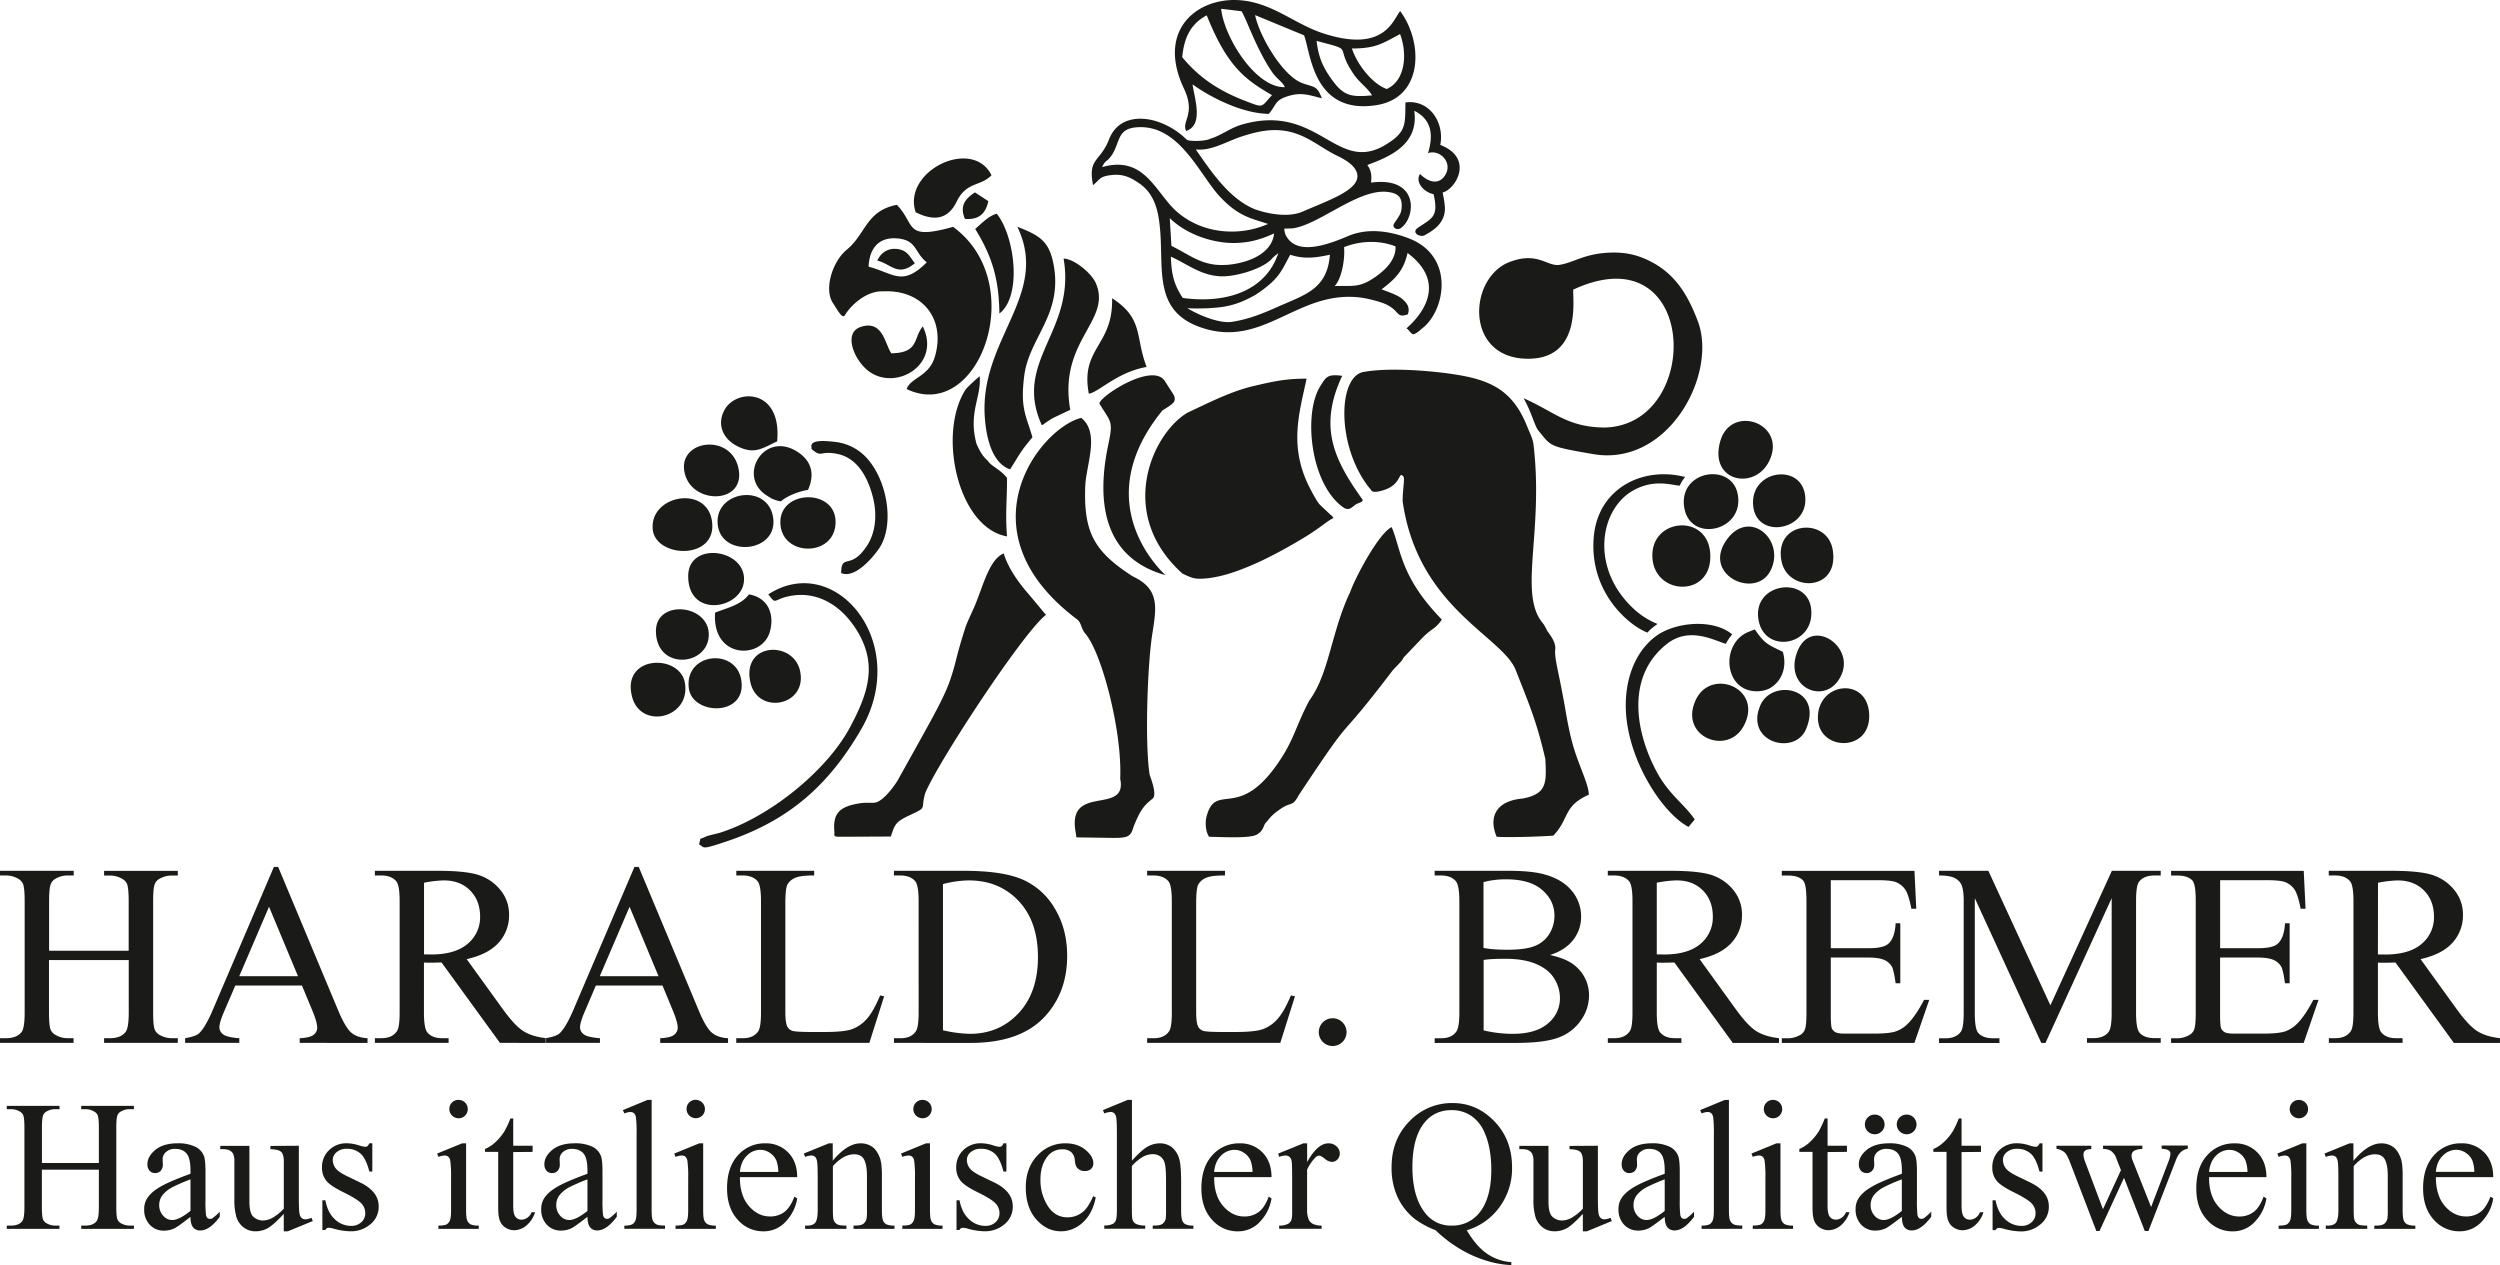
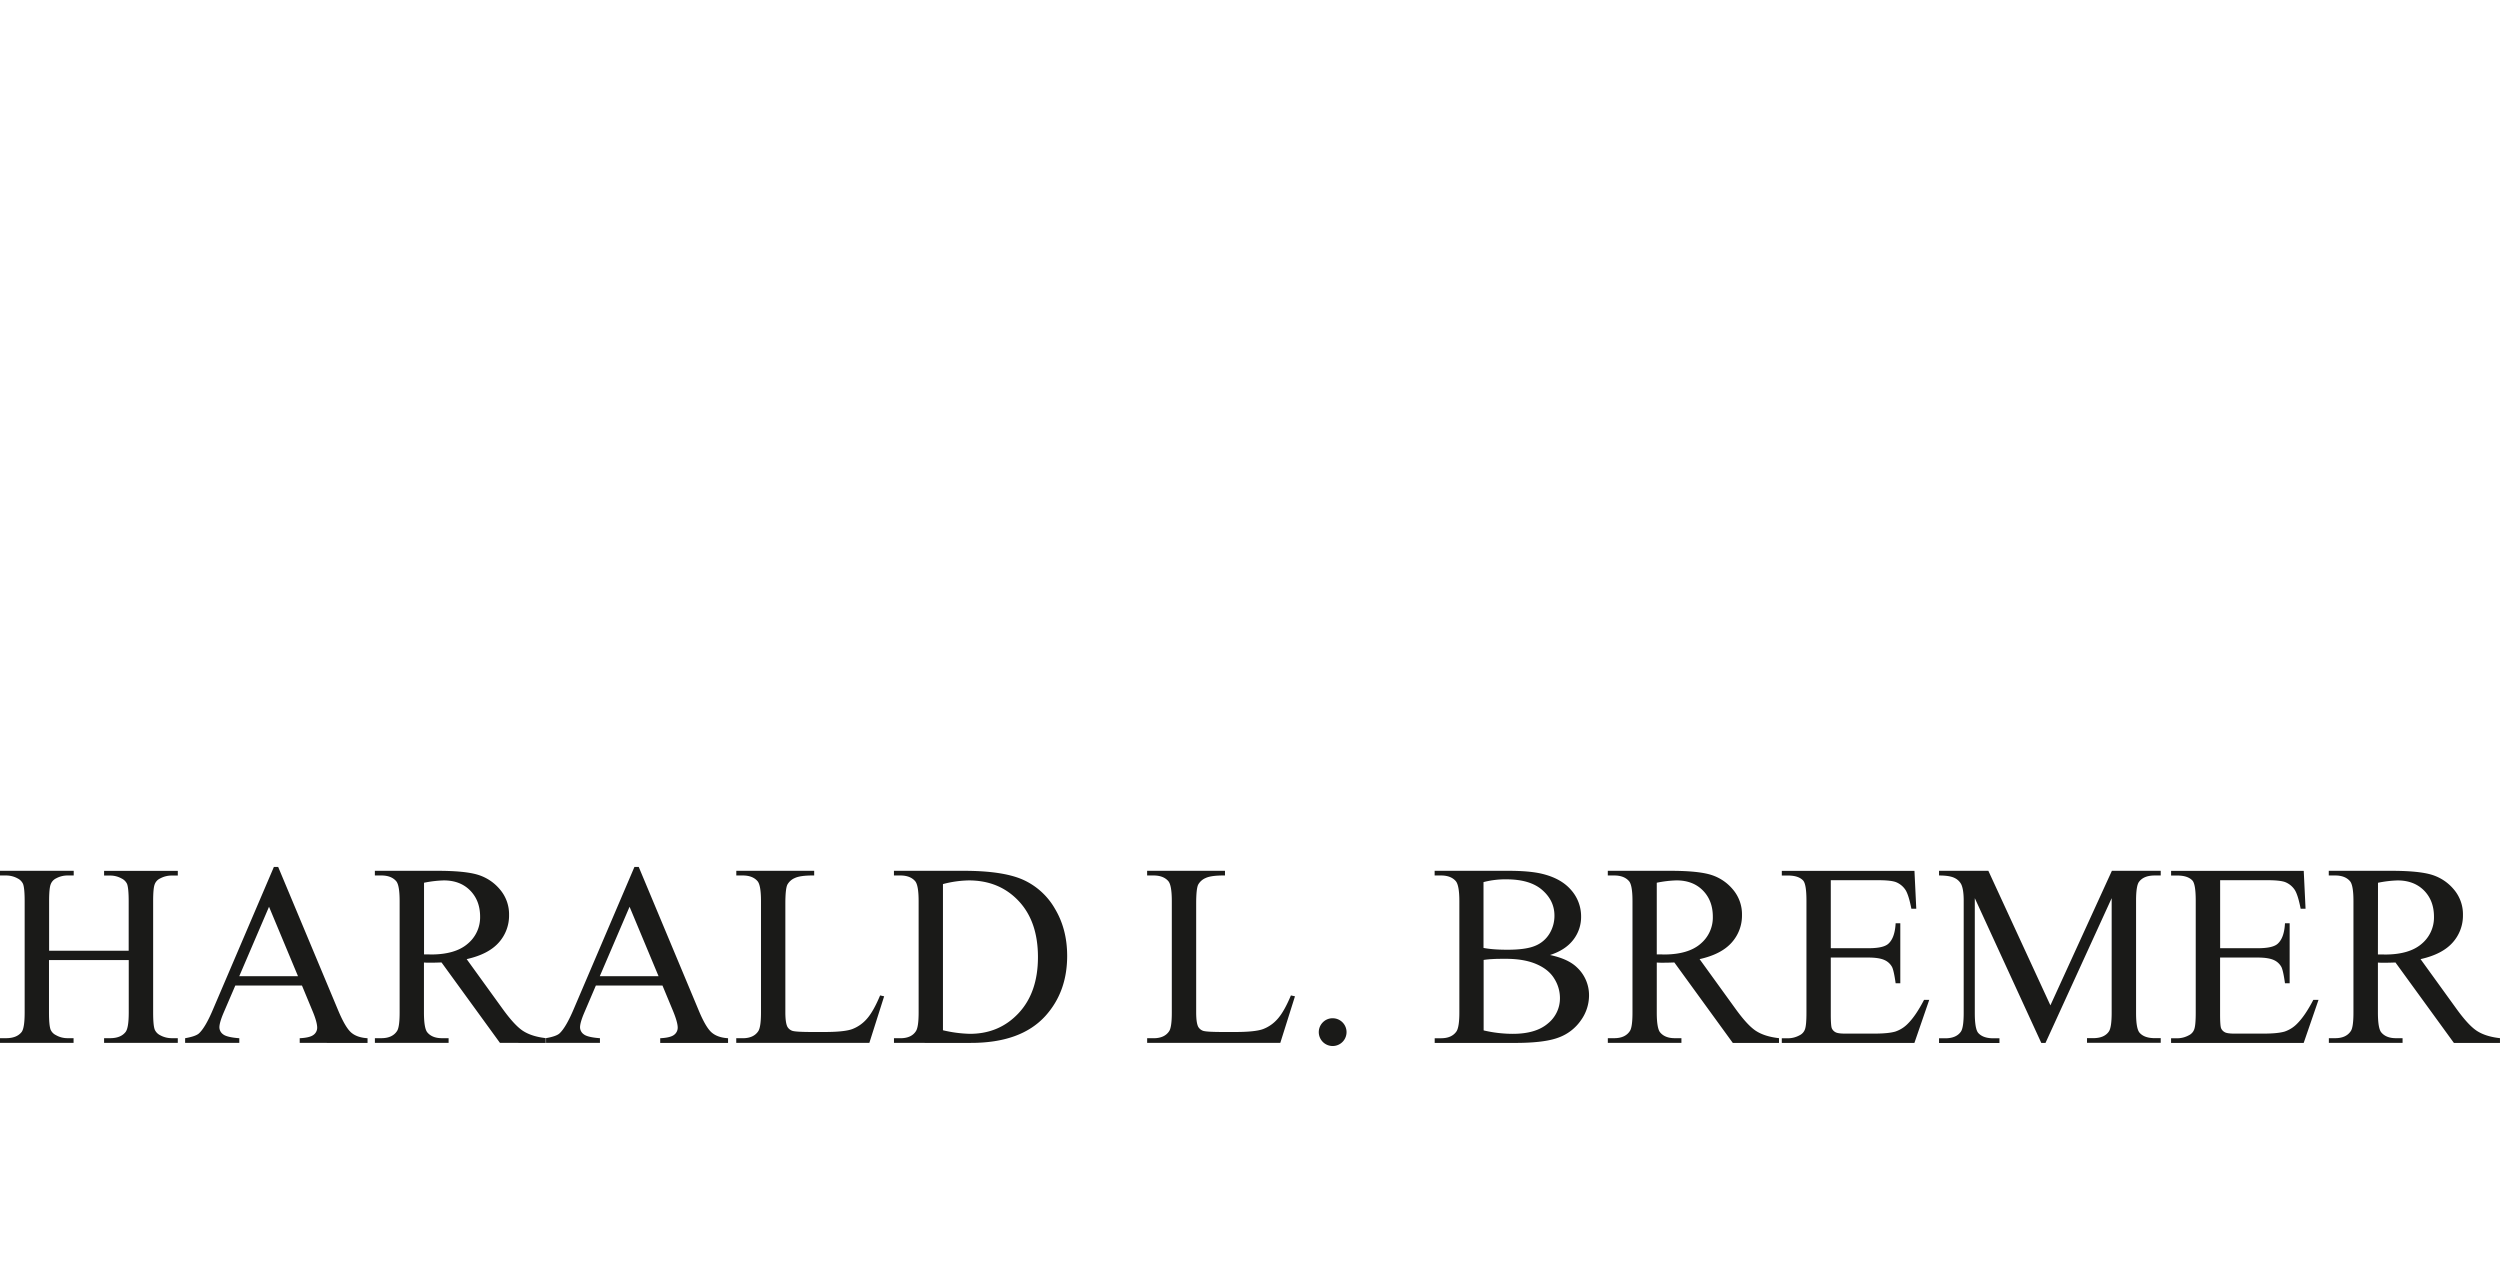
<svg xmlns="http://www.w3.org/2000/svg" viewBox="0 0 1530.9 774.71">
  <defs>
    <style>.cls-1{fill:#1a1a18;fill-rule:evenodd;}</style>
  </defs>
  <g id="Ebene_2" data-name="Ebene 2">
    <g id="Ebene_1-2" data-name="Ebene 1">
      <path class="cls-1" d="M30,582.2h48.8V551.84c0-5.35-.35-8.87-1-10.57A7,7,0,0,0,74.55,538a14.34,14.34,0,0,0-7.08-1.85H63.74v-2.86h45.14v2.86h-3.74a14.77,14.77,0,0,0-7.07,1.77,6.42,6.42,0,0,0-3.39,3.74c-.61,1.67-.9,5.08-.9,10.22V620q0,8,1,10.55a7,7,0,0,0,3.2,3.33,14.64,14.64,0,0,0,7.15,1.86h3.74v2.86H63.74v-2.86h3.73c4.32,0,7.45-1.27,9.43-3.79,1.3-1.67,1.94-5.64,1.94-12V587.92H30V620c0,5.33.35,8.85,1,10.55a6.77,6.77,0,0,0,3.26,3.33,14.07,14.07,0,0,0,7,1.86h3.79v2.86H0v-2.86H3.74c4.37,0,7.52-1.27,9.51-3.79,1.24-1.67,1.85-5.64,1.85-12V551.84q0-8-1-10.57a7.12,7.12,0,0,0-3.2-3.31,14.74,14.74,0,0,0-7.15-1.85H0v-2.86H45.14v2.86H41.35a14.63,14.63,0,0,0-7,1.77A6.6,6.6,0,0,0,31,541.62c-.61,1.67-.93,5.08-.93,10.22V582.2Zm154.87,21.3H144.09L137,620c-1.75,4.08-2.65,7.15-2.65,9.16a5.37,5.37,0,0,0,2.3,4.24c1.51,1.19,4.83,2,9.89,2.36v2.86H113.36v-2.86q6.58-1.15,8.53-3,4-3.74,8.76-15.15l37.07-86.74h2.62L207,618.52c2.94,7.05,5.61,11.61,8,13.72s5.75,3.26,10.07,3.53v2.86H183.53v-2.86c4.19-.21,7-.9,8.5-2.09a5.39,5.39,0,0,0,2.2-4.38c0-2.27-1-5.88-3.1-10.8l-6.22-15Zm-2.39-5.72-17.74-42.52-18.23,42.52Zm151.85,40.85H306.16l-35.79-49.27q-3.86.15-6.28.15c-.66,0-1.38,0-2.12,0s-1.54-.05-2.36-.1V620q0,9.93,2.18,12.32,2.94,3.42,8.82,3.42h4.1v2.86H229.57v-2.86h4c4.45,0,7.63-1.46,9.54-4.35,1.08-1.59,1.61-5.4,1.61-11.39V551.84c0-6.62-.71-10.72-2.17-12.31q-3-3.42-9-3.42h-4v-2.86h38.36q16.81,0,24.74,2.43a28.31,28.31,0,0,1,13.51,9,23.4,23.4,0,0,1,5.57,15.65,24.68,24.68,0,0,1-6.33,16.88c-4.24,4.77-10.76,8.13-19.63,10.12l21.8,30.17c5,6.94,9.24,11.58,12.82,13.86s8.21,3.73,14,4.37v2.86Zm-74.76-54.2c1,0,1.83,0,2.55,0s1.29.06,1.74.06q14.91,0,22.47-6.52A21,21,0,0,0,294,561.35q0-9.86-6.1-16.05t-16.18-6.17a69.35,69.35,0,0,0-12.06,1.43v43.87Zm146.1,19.07,6.23,15c2.06,4.92,3.1,8.53,3.1,10.8a5.42,5.42,0,0,1-2.2,4.38c-1.49,1.19-4.32,1.88-8.51,2.09v2.86h41.54v-2.86c-4.32-.27-7.65-1.43-10.06-3.53s-5.09-6.67-8-13.72l-36.64-87.66h-2.62L351.46,617.6c-3.21,7.6-6.12,12.66-8.77,15.15-1.3,1.24-4.13,2.25-8.53,3v2.86h33.22v-2.86c-5.06-.37-8.37-1.17-9.88-2.36a5.35,5.35,0,0,1-2.31-4.24c0-2,.9-5.08,2.65-9.16l7.05-16.51Zm-2.38-5.72h-36l18.23-42.52,17.75,42.52Zm135.58,11.76,2.54.56-9.06,28.53H450.85v-2.86h3.95c4.45,0,7.63-1.43,9.54-4.32C465.42,629.81,466,626,466,620V551.84c0-6.57-.71-10.67-2.17-12.31q-3-3.42-9-3.42h-3.95v-2.86h47.69v2.86c-5.59-.05-9.51.45-11.79,1.53a9.4,9.4,0,0,0-4.61,4.06c-.82,1.64-1.25,5.56-1.25,11.73v66.44c0,4.32.43,7.26,1.25,8.88a5.53,5.53,0,0,0,2.89,2.44q1.91.75,12.13.76h7.68q12.17,0,17-1.77a22.41,22.41,0,0,0,9-6.33q4-4.53,8.08-14.31Zm8.56,29.09v-2.86h3.94q6.68,0,9.46-4.27c1.14-1.69,1.7-5.53,1.7-11.47V551.84q0-9.86-2.18-12.31-3-3.42-9-3.42h-3.94v-2.86H590.3q23.61,0,35.9,5.35A42.61,42.61,0,0,1,646,556.48q7.5,12.51,7.49,28.9,0,22-13.35,36.77-15,16.5-45.64,16.48Zm30-7.74a78.32,78.32,0,0,0,16.5,2.18q18,0,29.83-12.67t11.84-34.3q0-21.83-11.84-34.39t-30.46-12.58a65.11,65.11,0,0,0-15.87,2.25v89.51Zm213-21.35,2.55.56L784,638.63H702.47v-2.86h3.94c4.45,0,7.63-1.43,9.54-4.32,1.09-1.64,1.62-5.46,1.62-11.42V551.84q0-9.86-2.18-12.31-3-3.42-9-3.42h-3.94v-2.86h47.68v2.86c-5.59-.05-9.51.45-11.79,1.53a9.4,9.4,0,0,0-4.61,4.06c-.82,1.64-1.24,5.56-1.24,11.73v66.44c0,4.32.42,7.26,1.24,8.88a5.53,5.53,0,0,0,2.89,2.44q1.9.75,12.13.76h7.68q12.16,0,17-1.77a22.35,22.35,0,0,0,9-6.33q4-4.53,8.08-14.31Zm25.73,14a8.5,8.5,0,1,1-6.07,2.46,8.3,8.3,0,0,1,6.07-2.46Zm133-38.73c7.29,1.56,12.74,4,16.37,7.47a23.23,23.23,0,0,1,7.53,17.48,26.17,26.17,0,0,1-5,15.08,28.36,28.36,0,0,1-13.61,10.49q-8.62,3.3-26.39,3.31H878.55v-2.86h3.92c4.37,0,7.5-1.41,9.41-4.19,1.19-1.8,1.77-5.67,1.77-11.55V551.84q0-9.76-2.22-12.31c-2-2.28-5-3.42-9-3.42h-3.92v-2.86H924q12.72,0,20.37,1.85Q956,537.92,962.08,545a24.29,24.29,0,0,1,6.12,16.34,22.67,22.67,0,0,1-4.8,14.18q-4.8,6.24-14.17,9.27Zm-40.64-4.32a57,57,0,0,0,6.55.82c2.46.19,5.16.27,8.1.27,7.55,0,13.25-.82,17-2.44a18.21,18.21,0,0,0,8.71-7.47,21,21,0,0,0,3-11c0-6.14-2.52-11.36-7.53-15.71s-12.32-6.49-21.91-6.49a52.65,52.65,0,0,0-14,1.7v40.29Zm0,50.49a78.07,78.07,0,0,0,17.83,2.1q14.12,0,21.51-6.34a19.76,19.76,0,0,0,7.39-15.63,22.3,22.3,0,0,0-3.44-11.78q-3.42-5.69-10.94-8.93c-5-2.17-11.23-3.26-18.62-3.26-3.21,0-5.94,0-8.22.16a47.65,47.65,0,0,0-5.51.53V631Zm180.78,7.66h-28.21l-35.79-49.27c-2.57.1-4.67.15-6.28.15-.66,0-1.38,0-2.12,0s-1.54-.05-2.36-.1V620q0,9.93,2.17,12.32,2.94,3.42,8.82,3.42h4.11v2.86H984.57v-2.86h3.95c4.45,0,7.63-1.46,9.53-4.35,1.09-1.59,1.62-5.4,1.62-11.39V551.84q0-9.93-2.17-12.31-3-3.42-9-3.42h-3.95v-2.86h38.36q16.8,0,24.74,2.43a28.31,28.31,0,0,1,13.51,9,23.39,23.39,0,0,1,5.56,15.65,24.64,24.64,0,0,1-6.33,16.88c-4.23,4.77-10.75,8.13-19.63,10.12l21.81,30.17c5,6.94,9.24,11.58,12.82,13.86s8.21,3.73,14,4.37v2.86Zm-74.76-54.2c1,0,1.83,0,2.54,0s1.3.06,1.75.06q14.91,0,22.47-6.52a21,21,0,0,0,7.57-16.64q0-9.86-6.09-16.05t-16.19-6.17a69.36,69.36,0,0,0-12.05,1.43v43.87ZM1121.1,539v41.64h23.21c6,0,10-.9,12-2.7,2.7-2.38,4.18-6.57,4.5-12.56h2.86v36.72h-2.86c-.71-5.14-1.46-8.45-2.17-9.91a9.73,9.73,0,0,0-4.58-4.26c-2.12-1-5.38-1.56-9.78-1.56H1121.1v34.75c0,4.66.22,7.5.61,8.51a5,5,0,0,0,2.18,2.41c1,.61,3,.9,5.9.9h17.83c5.94,0,10.25-.43,13-1.25a19.08,19.08,0,0,0,7.73-4.9q4.82-4.8,9.86-14.52h3.18l-9.09,26.39h-81.2v-2.86h3.74a14.77,14.77,0,0,0,7.07-1.8,6.42,6.42,0,0,0,3.39-3.74c.61-1.67.9-5.06.9-10.2v-68.5c0-6.68-.66-10.79-2-12.32-1.88-2.07-5-3.1-9.35-3.1h-3.74v-2.86h81.23l1.11,23.2h-3c-1.09-5.59-2.28-9.43-3.6-11.52a12.65,12.65,0,0,0-5.86-4.79c-2.07-.77-5.72-1.17-10.94-1.17ZM1250,638.63,1209.29,550v70.39c0,6.49.72,10.54,2.12,12.16q2.91,3.25,9.22,3.26h3.76v2.86h-37v-2.86h3.79c4.5,0,7.68-1.35,9.59-4.06q1.71-2.49,1.72-11.36V551.53c0-4.67-.53-8.06-1.56-10.12a8.91,8.91,0,0,0-4.06-3.79q-3-1.51-9.48-1.51v-2.86h30.2l38,82.38,37.64-82.38h29.91v2.86h-3.68c-4.59,0-7.79,1.35-9.7,4q-1.71,2.51-1.72,11.37v68.82q0,9.74,2.2,12.16,2.9,3.25,9.22,3.26h3.68v2.86H1278v-2.86h3.79c4.55,0,7.73-1.35,9.59-4.06q1.71-2.49,1.72-11.36V550l-40.53,88.67ZM1359.52,539v41.64h23.21q9,0,12-2.7c2.7-2.38,4.18-6.57,4.5-12.56h2.86v36.72h-2.86c-.71-5.14-1.46-8.45-2.17-9.91a9.73,9.73,0,0,0-4.58-4.26c-2.12-1-5.38-1.56-9.78-1.56h-23.21v34.75c0,4.66.22,7.5.61,8.51a5,5,0,0,0,2.18,2.41c1,.61,3,.9,5.9.9H1386c5.94,0,10.25-.43,13-1.25a19.08,19.08,0,0,0,7.73-4.9q4.82-4.8,9.86-14.52h3.18l-9.09,26.39h-81.2v-2.86h3.74a14.77,14.77,0,0,0,7.07-1.8,6.42,6.42,0,0,0,3.39-3.74c.61-1.67.9-5.06.9-10.2v-68.5c0-6.68-.66-10.79-2-12.32-1.88-2.07-5-3.1-9.35-3.1h-3.74v-2.86h81.23l1.11,23.2h-3c-1.09-5.59-2.28-9.43-3.6-11.52a12.65,12.65,0,0,0-5.86-4.79c-2.07-.77-5.72-1.17-10.94-1.17Zm171.38,99.66h-28.22l-35.79-49.27q-3.86.15-6.27.15c-.67,0-1.38,0-2.12,0s-1.54-.05-2.36-.1V620c0,6.62.71,10.73,2.17,12.32q2.94,3.42,8.82,3.42h4.11v2.86H1426.1v-2.86H1430c4.46,0,7.63-1.46,9.54-4.35,1.09-1.59,1.62-5.4,1.62-11.39V551.84q0-9.93-2.18-12.31-3-3.42-9-3.42h-3.94v-2.86h38.36q16.8,0,24.74,2.43a28.36,28.36,0,0,1,13.51,9,23.39,23.39,0,0,1,5.56,15.65,24.68,24.68,0,0,1-6.33,16.88c-4.24,4.77-10.75,8.13-19.63,10.12l21.8,30.17c5,6.94,9.25,11.58,12.83,13.86s8.21,3.73,14,4.37v2.86Zm-74.76-54.2c1,0,1.83,0,2.54,0s1.3.06,1.75.06q14.89,0,22.46-6.52a21,21,0,0,0,7.58-16.64q0-9.86-6.09-16.05c-4.08-4.11-9.49-6.17-16.19-6.17a69.26,69.26,0,0,0-12,1.43Z" />
-       <path class="cls-1" d="M25.64,712.19h34.9V690.47c0-3.82-.25-6.34-.72-7.55a5,5,0,0,0-2.35-2.37,10.21,10.21,0,0,0-5.06-1.33H49.74v-2.05H82v2.05H79.35a10.61,10.61,0,0,0-5.06,1.27,4.63,4.63,0,0,0-2.42,2.67c-.44,1.2-.65,3.64-.65,7.31v48.77c0,3.81.25,6.33.72,7.54a5,5,0,0,0,2.3,2.39,10.5,10.5,0,0,0,5.11,1.33H82v2H49.74v-2h2.67c3.09,0,5.33-.91,6.75-2.71.92-1.2,1.38-4,1.38-8.55v-23H25.64v23c0,3.81.25,6.33.72,7.54a4.86,4.86,0,0,0,2.33,2.39,10.13,10.13,0,0,0,5,1.33h2.71v2H4.16v-2H6.83c3.12,0,5.38-.91,6.8-2.71.89-1.2,1.32-4,1.32-8.55V690.47q0-5.73-.72-7.55a5,5,0,0,0-2.29-2.37,10.5,10.5,0,0,0-5.11-1.33H4.16v-2.05H36.44v2.05H33.73a10.51,10.51,0,0,0-5,1.27,4.78,4.78,0,0,0-2.39,2.67c-.43,1.2-.66,3.64-.66,7.31v21.72Zm91,33c-5.21,4-8.49,6.39-9.83,7a14.86,14.86,0,0,1-6.37,1.41A11.46,11.46,0,0,1,91.71,750a13.24,13.24,0,0,1-3.41-9.5A12,12,0,0,1,90,734q2.28-3.78,7.9-7.12t18.74-8.11v-2c0-5.06-.79-8.52-2.41-10.42s-3.94-2.82-7-2.82a7.82,7.82,0,0,0-5.53,1.89,5.65,5.65,0,0,0-2.1,4.32l.11,3.22a5.58,5.58,0,0,1-1.3,4,4.51,4.51,0,0,1-3.43,1.39,4.36,4.36,0,0,1-3.39-1.44,5.69,5.69,0,0,1-1.31-4q0-4.78,4.89-8.8c3.25-2.67,7.84-4,13.73-4A24,24,0,0,1,120,702.41a10.47,10.47,0,0,1,4.83,5.38c.67,1.57,1,4.83,1,9.74v17.24a77.17,77.17,0,0,0,.28,8.89,3.84,3.84,0,0,0,.91,2.19,2.28,2.28,0,0,0,1.48.55,3.15,3.15,0,0,0,1.57-.38,35.6,35.6,0,0,0,4.51-4v3.11q-6.26,8.38-11.93,8.37a5.47,5.47,0,0,1-4.36-1.87c-1.08-1.27-1.63-3.41-1.67-6.43Zm0-3.62V722.19a109.58,109.58,0,0,0-10.89,4.72A18.79,18.79,0,0,0,99.4,732a9.83,9.83,0,0,0-1.9,5.82,9.43,9.43,0,0,0,2.41,6.63,7.28,7.28,0,0,0,5.53,2.64q4.23,0,11.16-5.56ZM183,701.61v30.92c0,5.8.13,9.35.42,10.65a4.84,4.84,0,0,0,1.32,2.71,3.26,3.26,0,0,0,2.14.78,9.83,9.83,0,0,0,3.87-.95l.77,2L176.26,754h-2.5V743.35q-6.54,7-10,8.85A15.41,15.41,0,0,1,156.5,754a11.65,11.65,0,0,1-7.41-2.46,12.81,12.81,0,0,1-4.35-6.37,38.19,38.19,0,0,1-1.22-11V711.51a11.4,11.4,0,0,0-.77-5,5.16,5.16,0,0,0-2.31-2.14q-1.55-.76-5.56-.7v-2h17.85v34.13q0,7.13,2.46,9.34a8.59,8.59,0,0,0,6,2.23,12.48,12.48,0,0,0,5.42-1.49,29.39,29.39,0,0,0,7.18-5.74v-28.8c0-2.94-.53-4.93-1.59-5.95s-3.26-1.59-6.59-1.67v-2Zm45-1.47v17.28h-1.82q-2.11-8.13-5.4-11a12.13,12.13,0,0,0-8.38-2.94,9.3,9.3,0,0,0-6.25,2.05,6,6,0,0,0-2.37,4.55,8.38,8.38,0,0,0,1.75,5.32c1.13,1.52,3.46,3.13,7,4.83l8.11,3.92q11.25,5.52,11.25,14.5a13.65,13.65,0,0,1-5.25,11.18A18.2,18.2,0,0,1,214.87,754a41.3,41.3,0,0,1-10.64-1.63,11.2,11.2,0,0,0-3-.53,2.19,2.19,0,0,0-2,1.36h-1.82V735h1.82c1,5.19,3,9.11,5.94,11.74a14.28,14.28,0,0,0,9.84,3.94,8.81,8.81,0,0,0,6.23-2.23,7.18,7.18,0,0,0,2.43-5.42,8.59,8.59,0,0,0-2.71-6.42c-1.8-1.75-5.38-3.93-10.77-6.58s-8.86-5-10.53-7.2a12.56,12.56,0,0,1-2.48-8,14.21,14.21,0,0,1,4.3-10.52,15.11,15.11,0,0,1,11.1-4.22,25.66,25.66,0,0,1,7.28,1.3,16.58,16.58,0,0,0,3.75.86,2.22,2.22,0,0,0,1.4-.4,5.66,5.66,0,0,0,1.16-1.76Zm52.85-26.6a5.57,5.57,0,0,1,5.59,5.59,5.51,5.51,0,0,1-1.63,4,5.33,5.33,0,0,1-4,1.67,5.7,5.7,0,0,1-5.66-5.66,5.46,5.46,0,0,1,1.63-4,5.54,5.54,0,0,1,4-1.63Zm4.57,26.6v40.92c0,3.16.23,5.27.7,6.31a4.75,4.75,0,0,0,2.05,2.35,11.16,11.16,0,0,0,5,.78v2H268.47v-2c2.47,0,4.13-.25,5-.72a5,5,0,0,0,2-2.37c.5-1.1.74-3.22.74-6.35V721.39a70.79,70.79,0,0,0-.49-10.64,4.27,4.27,0,0,0-1.23-2.45,3.38,3.38,0,0,0-2.26-.7,11.23,11.23,0,0,0-3.77.84l-.77-2.05L283,700.14Zm28.86-15.24v16.71h11.87v3.76l-11.87.11v33c0,3.29.47,5.53,1.42,6.66a4.41,4.41,0,0,0,3.62,1.73,6.26,6.26,0,0,0,3.56-1.16,7.41,7.41,0,0,0,2.65-3.39h2.16a17.54,17.54,0,0,1-5.5,8.26,11.92,11.92,0,0,1-7.35,2.77,9.92,9.92,0,0,1-5-1.42,8.58,8.58,0,0,1-3.6-4.08c-.77-1.76-1.17-4.47-1.17-8.14V705.37H297V703.6a21.41,21.41,0,0,0,6.27-4.09,32.78,32.78,0,0,0,5.72-6.89,63.54,63.54,0,0,0,3.58-7.72Zm45.45,60.25c-5.21,4-8.49,6.39-9.84,7a14.85,14.85,0,0,1-6.36,1.41,11.48,11.48,0,0,1-8.7-3.62,13.28,13.28,0,0,1-3.41-9.5,12,12,0,0,1,1.67-6.44q2.26-3.78,7.9-7.12c3.77-2.22,10-4.93,18.74-8.11v-2c0-5.06-.8-8.52-2.41-10.42s-3.94-2.82-7-2.82a7.8,7.8,0,0,0-5.53,1.89,5.65,5.65,0,0,0-2.1,4.32l.11,3.22a5.58,5.58,0,0,1-1.31,4,4.5,4.5,0,0,1-3.43,1.39,4.38,4.38,0,0,1-3.39-1.44,5.73,5.73,0,0,1-1.31-4q0-4.78,4.89-8.8c3.26-2.67,7.85-4,13.74-4a24,24,0,0,1,11.12,2.27,10.47,10.47,0,0,1,4.83,5.38c.66,1.57,1,4.83,1,9.74v17.24a76.14,76.14,0,0,0,.29,8.89,3.77,3.77,0,0,0,.91,2.19,2.26,2.26,0,0,0,1.48.55,3.2,3.2,0,0,0,1.57-.38,36.34,36.34,0,0,0,4.51-4v3.11q-6.26,8.38-11.94,8.37a5.47,5.47,0,0,1-4.36-1.87c-1.08-1.27-1.62-3.41-1.66-6.43Zm0-3.62V722.19a110.15,110.15,0,0,0-10.9,4.72,18.89,18.89,0,0,0-6.31,5.09,9.82,9.82,0,0,0-1.89,5.82,9.43,9.43,0,0,0,2.41,6.63,7.27,7.27,0,0,0,5.53,2.64c2.82,0,6.53-1.86,11.16-5.56Zm39.31-68v67.52c0,3.16.23,5.27.68,6.29a5,5,0,0,0,2.14,2.35c.95.53,2.75.8,5.37.8v2h-24.9v-2a10.92,10.92,0,0,0,4.77-.72,4.83,4.83,0,0,0,2-2.37q.72-1.65.72-6.35V694.79a80.24,80.24,0,0,0-.38-10.45,4.62,4.62,0,0,0-1.25-2.68,3.34,3.34,0,0,0-2.19-.72,10.42,10.42,0,0,0-3.64.9l-.95-2.05,15.12-6.25Zm27,0a5.62,5.62,0,0,1,4,9.58,5.65,5.65,0,0,1-9.63-4,5.46,5.46,0,0,1,1.63-4,5.56,5.56,0,0,1,4-1.63Zm4.56,26.6v40.92c0,3.16.23,5.27.7,6.31a4.75,4.75,0,0,0,2.05,2.35,11.19,11.19,0,0,0,5,.78v2H413.68v-2c2.46,0,4.13-.25,5-.72a5,5,0,0,0,2-2.37q.74-1.65.74-6.35V721.39a68.92,68.92,0,0,0-.5-10.64,4.21,4.21,0,0,0-1.23-2.45,3.37,3.37,0,0,0-2.25-.7,11.13,11.13,0,0,0-3.77.84l-.78-2.05,15.29-6.25Zm22.49,20.69q-.06,11.28,5.5,17.69t13,6.41a14.21,14.21,0,0,0,8.68-2.73c2.46-1.8,4.53-5,6.19-9.44l1.71,1.12a26.42,26.42,0,0,1-6.77,13.91,18.08,18.08,0,0,1-14,6.23,20.45,20.45,0,0,1-15.66-7.12q-6.51-7.14-6.52-19.16,0-13,6.69-20.31a21.74,21.74,0,0,1,16.76-7.29,18.72,18.72,0,0,1,14,5.62q5.49,5.64,5.5,15.07Zm0-3.19h23.53a21.88,21.88,0,0,0-1.15-6.87,10.93,10.93,0,0,0-4.15-4.87,10.23,10.23,0,0,0-5.74-1.78,11.43,11.43,0,0,0-8.24,3.58c-2.43,2.38-3.83,5.7-4.25,9.94Zm56.82-6.84q8.93-10.65,17-10.66a12.24,12.24,0,0,1,7.14,2.08c2,1.38,3.58,3.68,4.77,6.86.82,2.24,1.22,5.65,1.22,10.23v21.75c0,3.2.26,5.36.77,6.52a4.54,4.54,0,0,0,1.95,2.14,11.25,11.25,0,0,0,5,.78v2H522.65v-2h1.06q3.52,0,4.95-1.08a5.66,5.66,0,0,0,2-3.17,31.45,31.45,0,0,0,.23-5.19V720.13c0-4.65-.61-8-1.8-10.14s-3.2-3.15-6-3.15q-6.56,0-13.07,7.24v27c0,3.43.21,5.53.61,6.35a5.33,5.33,0,0,0,2.16,2.35q1.37.74,5.53.74v2H493v-2h1.12c2.6,0,4.34-.65,5.25-2s1.36-3.8,1.36-7.48V722.19c0-6.1-.13-9.81-.41-11.14a4.89,4.89,0,0,0-1.27-2.73,3.52,3.52,0,0,0-2.29-.72,10.74,10.74,0,0,0-3.72.84l-.83-2.05,15.34-6.25h2.39V710.8Zm55-37.26a5.62,5.62,0,0,1,4,9.58,5.34,5.34,0,0,1-4,1.67,5.65,5.65,0,0,1-4-9.62,5.54,5.54,0,0,1,4-1.63Zm4.57,26.6v40.92c0,3.16.23,5.27.7,6.31a4.71,4.71,0,0,0,2,2.35,11.16,11.16,0,0,0,5,.78v2H552.55v-2c2.46,0,4.13-.25,5-.72a5,5,0,0,0,2-2.37q.74-1.65.74-6.35V721.39a70.79,70.79,0,0,0-.49-10.64,4.33,4.33,0,0,0-1.23-2.45,3.38,3.38,0,0,0-2.26-.7,11.23,11.23,0,0,0-3.77.84l-.78-2.05L567,700.14Zm46.81,0v17.28h-1.81q-2.12-8.13-5.4-11a12.13,12.13,0,0,0-8.38-2.94,9.28,9.28,0,0,0-6.25,2.05,6,6,0,0,0-2.37,4.55,8.44,8.44,0,0,0,1.74,5.32q1.71,2.28,7,4.83l8.11,3.92q11.25,5.52,11.25,14.5a13.65,13.65,0,0,1-5.25,11.18A18.2,18.2,0,0,1,603.19,754a41.24,41.24,0,0,1-10.64-1.63,11.26,11.26,0,0,0-3-.53,2.21,2.21,0,0,0-2,1.36h-1.81V735h1.81c1.05,5.19,3,9.11,6,11.74a14.28,14.28,0,0,0,9.84,3.94,8.83,8.83,0,0,0,6.23-2.23,7.17,7.17,0,0,0,2.42-5.42,8.58,8.58,0,0,0-2.7-6.42c-1.8-1.75-5.39-3.93-10.77-6.58s-8.86-5-10.53-7.2a12.56,12.56,0,0,1-2.48-8,14.21,14.21,0,0,1,4.3-10.52,15.11,15.11,0,0,1,11.1-4.22,25.66,25.66,0,0,1,7.28,1.3,16.58,16.58,0,0,0,3.75.86,2.24,2.24,0,0,0,1.4-.4,5.66,5.66,0,0,0,1.16-1.76ZM671,733.2q-2,10.08-8,15.44A19.43,19.43,0,0,1,649.69,754q-8.67,0-15.1-7.28t-6.44-19.64q0-12,7.12-19.48a22.83,22.83,0,0,1,17.11-7.48c5,0,9.09,1.32,12.31,4s4.83,5.38,4.83,8.24a4.5,4.5,0,0,1-1.36,3.41,5.24,5.24,0,0,1-3.79,1.31,5.75,5.75,0,0,1-4.89-2.13c-.66-.77-1.1-2.27-1.3-4.47a7.43,7.43,0,0,0-2.24-5,8,8,0,0,0-5.38-1.67,11,11,0,0,0-8.94,4.12q-4.5,5.45-4.49,14.41a29.23,29.23,0,0,0,4.47,16.11q4.49,7,12.08,7a14.67,14.67,0,0,0,9.78-3.66c2-1.68,4-4.79,5.95-9.3l1.59.78Zm22.15-59.66v37.19q6.17-6.76,9.78-8.68a15.4,15.4,0,0,1,7.23-1.91,11.92,11.92,0,0,1,7.45,2.38,14.23,14.23,0,0,1,4.6,7.51q1,3.57,1.06,13v18c0,3.2.27,5.38.78,6.58a4.25,4.25,0,0,0,1.88,2.08,10.56,10.56,0,0,0,4.85.78v2h-24.9v-2H707c2.37,0,4-.36,4.92-1.08a5.65,5.65,0,0,0,1.94-3.17,43.6,43.6,0,0,0,.17-5.19V723c0-5.57-.29-9.22-.88-11a7.24,7.24,0,0,0-2.74-3.92,7.84,7.84,0,0,0-4.57-1.31,12.86,12.86,0,0,0-5.66,1.44,27.41,27.41,0,0,0-7.07,5.84v26.94c0,3.45.19,5.61.59,6.46a4.62,4.62,0,0,0,2.16,2.12,12.25,12.25,0,0,0,5.43.86v2H676.21v-2a11.19,11.19,0,0,0,5.31-1,4,4,0,0,0,1.76-2.1c.43-1,.66-3.13.66-6.29V695c0-5.78-.13-9.32-.41-10.65a5,5,0,0,0-1.27-2.71,3.53,3.53,0,0,0-2.3-.72,13.73,13.73,0,0,0-3.77.9l-.77-2.05,15.17-6.25Zm50.36,47.29q-.06,11.28,5.49,17.69t13.06,6.41a14.2,14.2,0,0,0,8.67-2.73c2.47-1.8,4.53-5,6.2-9.44l1.7,1.12a26.4,26.4,0,0,1-6.76,13.91,18.08,18.08,0,0,1-14,6.23,20.49,20.49,0,0,1-15.67-7.12q-6.51-7.14-6.52-19.16,0-13,6.69-20.31a21.76,21.76,0,0,1,16.77-7.29,18.75,18.75,0,0,1,14,5.62q5.49,5.64,5.49,15.07Zm0-3.19H767a21.81,21.81,0,0,0-1.16-6.87,10.87,10.87,0,0,0-4.15-4.87,10.21,10.21,0,0,0-5.74-1.78,11.44,11.44,0,0,0-8.24,3.58c-2.42,2.38-3.82,5.7-4.24,9.94Zm56.93-17.5v11.48q6.34-11.49,13-11.48a7,7,0,0,1,5,1.87,5.7,5.7,0,0,1,2,4.3A5.19,5.19,0,0,1,819,710a4.61,4.61,0,0,1-3.41,1.5,7.18,7.18,0,0,1-4.32-1.94c-1.61-1.29-2.81-1.93-3.56-1.93a3.29,3.29,0,0,0-2.16,1.12,26.62,26.62,0,0,0-5.14,7.52v24.33A15.28,15.28,0,0,0,801.5,747a5.6,5.6,0,0,0,2.54,2.48,11.33,11.33,0,0,0,5.27,1v2h-26v-2a10.65,10.65,0,0,0,5.74-1.22,4.66,4.66,0,0,0,1.93-2.84,27.88,27.88,0,0,0,.28-5.38V721.39c0-5.91-.11-9.41-.36-10.55a4.14,4.14,0,0,0-1.32-2.46,3.81,3.81,0,0,0-2.41-.78,11.06,11.06,0,0,0-3.88.84l-.55-2.05,15.4-6.25Zm97.76,53.2q5.68,9.72,12.28,14.3a30,30,0,0,0,15,5.25v1.82a61.37,61.37,0,0,1-16.39-3.07,72.14,72.14,0,0,1-16.52-7.75,80.19,80.19,0,0,1-13.47-10.55,54.1,54.1,0,0,1-12.68-6.84,37,37,0,0,1-10.51-13.25,42.48,42.48,0,0,1-3.76-18.56q0-16.92,10.94-28.06a35.67,35.67,0,0,1,26.48-11.16q14.76,0,25.56,11.2t10.8,28.23a39.8,39.8,0,0,1-7.69,24.27,37.89,37.89,0,0,1-20,14.17Zm-9.28-73.55c-6.74,0-12.14,2.41-16.26,7.22q-7.75,9.06-7.76,27.72,0,18.27,7.88,28.15a19.61,19.61,0,0,0,16.14,7.62,20.88,20.88,0,0,0,16.81-7.62q7.47-9,7.48-26.54,0-13.5-4.11-22.72a23.3,23.3,0,0,0-8.4-10.48,21.45,21.45,0,0,0-11.78-3.35Zm89.56,21.82v30.92c0,5.8.13,9.35.42,10.65a4.84,4.84,0,0,0,1.32,2.71,3.26,3.26,0,0,0,2.14.78,9.83,9.83,0,0,0,3.87-.95l.77,2L971.77,754h-2.5V743.35q-6.54,7-10,8.85A15.41,15.41,0,0,1,952,754a11.65,11.65,0,0,1-7.41-2.46,12.81,12.81,0,0,1-4.35-6.37,38.19,38.19,0,0,1-1.22-11V711.51a11.4,11.4,0,0,0-.77-5,5.14,5.14,0,0,0-2.32-2.14c-1-.51-2.88-.74-5.55-.7v-2h17.85v34.13c0,4.75.81,7.86,2.46,9.34a8.59,8.59,0,0,0,6,2.23,12.48,12.48,0,0,0,5.42-1.49,29.58,29.58,0,0,0,7.18-5.74v-28.8c0-2.94-.53-4.93-1.59-5.95s-3.26-1.59-6.59-1.67v-2Zm40.92,43.54c-5.21,4-8.49,6.39-9.83,7a14.86,14.86,0,0,1-6.37,1.41,11.46,11.46,0,0,1-8.69-3.62,13.24,13.24,0,0,1-3.41-9.5,12.06,12.06,0,0,1,1.66-6.44q2.28-3.78,7.9-7.12t18.74-8.11v-2c0-5.06-.79-8.52-2.4-10.42s-3.94-2.82-7-2.82a7.83,7.83,0,0,0-5.54,1.89,5.65,5.65,0,0,0-2.1,4.32l.11,3.22a5.58,5.58,0,0,1-1.3,4,4.5,4.5,0,0,1-3.43,1.39,4.36,4.36,0,0,1-3.39-1.44,5.69,5.69,0,0,1-1.31-4q0-4.78,4.89-8.8c3.26-2.67,7.84-4,13.73-4a23.92,23.92,0,0,1,11.12,2.27,10.53,10.53,0,0,1,4.84,5.38c.66,1.57,1,4.83,1,9.74v17.24a77.17,77.17,0,0,0,.28,8.89,3.84,3.84,0,0,0,.91,2.19,2.28,2.28,0,0,0,1.48.55,3.15,3.15,0,0,0,1.57-.38,35.6,35.6,0,0,0,4.51-4v3.11q-6.25,8.38-11.93,8.37a5.47,5.47,0,0,1-4.36-1.87c-1.08-1.27-1.63-3.41-1.67-6.43Zm0-3.62V722.19a110.72,110.72,0,0,0-10.89,4.72,18.79,18.79,0,0,0-6.31,5.09,9.83,9.83,0,0,0-1.9,5.82,9.43,9.43,0,0,0,2.41,6.63,7.28,7.28,0,0,0,5.53,2.64c2.83,0,6.54-1.86,11.16-5.56Zm39.32-68v67.52c0,3.16.22,5.27.68,6.29a4.94,4.94,0,0,0,2.14,2.35c1,.53,2.75.8,5.36.8v2H1042v-2a11,11,0,0,0,4.78-.72,4.93,4.93,0,0,0,2-2.37c.47-1.1.72-3.22.72-6.35V694.79a82.24,82.24,0,0,0-.38-10.45,4.69,4.69,0,0,0-1.25-2.68,3.36,3.36,0,0,0-2.2-.72,10.42,10.42,0,0,0-3.64.9l-.94-2.05,15.11-6.25Zm27,0a5.62,5.62,0,0,1,4,9.58,5.34,5.34,0,0,1-4,1.67,5.65,5.65,0,0,1-4-9.62,5.54,5.54,0,0,1,4-1.63Zm4.57,26.6v40.92c0,3.16.23,5.27.7,6.31a4.71,4.71,0,0,0,2,2.35,11.13,11.13,0,0,0,5,.78v2h-24.67v-2c2.46,0,4.13-.25,5-.72a5,5,0,0,0,2-2.37q.74-1.65.74-6.35V721.39a70.79,70.79,0,0,0-.49-10.64,4.33,4.33,0,0,0-1.23-2.45,3.38,3.38,0,0,0-2.26-.7,11.23,11.23,0,0,0-3.77.84l-.78-2.05,15.29-6.25Zm28.85-15.24v16.71H1131v3.76l-11.88.11v33c0,3.29.48,5.53,1.42,6.66a4.43,4.43,0,0,0,3.62,1.73,6.23,6.23,0,0,0,3.56-1.16,7.36,7.36,0,0,0,2.66-3.39h2.16a17.54,17.54,0,0,1-5.5,8.26,11.92,11.92,0,0,1-7.35,2.77,9.92,9.92,0,0,1-5-1.42,8.58,8.58,0,0,1-3.6-4.08q-1.17-2.64-1.17-8.14V705.37h-8.08V703.6a21.45,21.45,0,0,0,6.28-4.09,32.78,32.78,0,0,0,5.72-6.89,65.15,65.15,0,0,0,3.58-7.72Z" />
-       <path class="cls-1" d="M1164.6,745.15c-5.21,4-8.48,6.39-9.83,7a14.85,14.85,0,0,1-6.36,1.41,11.47,11.47,0,0,1-8.7-3.62,13.28,13.28,0,0,1-3.41-9.5A12,12,0,0,1,1138,734q2.27-3.78,7.9-7.12t18.73-8.11v-2c0-5.06-.79-8.52-2.4-10.42s-3.94-2.82-7-2.82a7.8,7.8,0,0,0-5.53,1.89,5.63,5.63,0,0,0-2.11,4.32l.12,3.22a5.58,5.58,0,0,1-1.31,4,4.5,4.5,0,0,1-3.43,1.39,4.38,4.38,0,0,1-3.39-1.44,5.73,5.73,0,0,1-1.31-4q0-4.78,4.89-8.8c3.26-2.67,7.84-4,13.74-4a24,24,0,0,1,11.12,2.27,10.47,10.47,0,0,1,4.83,5.38c.66,1.57,1,4.83,1,9.74v17.24a76.14,76.14,0,0,0,.29,8.89,3.77,3.77,0,0,0,.91,2.19,2.24,2.24,0,0,0,1.47.55,3.21,3.21,0,0,0,1.58-.38,37.11,37.11,0,0,0,4.51-4v3.11q-6.25,8.38-11.94,8.37a5.47,5.47,0,0,1-4.36-1.87c-1.08-1.27-1.63-3.41-1.67-6.43Zm0-3.62V722.19a110.72,110.72,0,0,0-10.89,4.72,18.79,18.79,0,0,0-6.31,5.09,9.82,9.82,0,0,0-1.89,5.82,9.42,9.42,0,0,0,2.4,6.63,7.29,7.29,0,0,0,5.54,2.64q4.23,0,11.15-5.56Zm3-59a5.7,5.7,0,0,1,4.24,1.78,6,6,0,0,1-8.52,8.52,6,6,0,0,1,4.28-10.3Zm-19.61,0a5.77,5.77,0,0,1,4.3,1.78,5.86,5.86,0,0,1,1.74,4.26,5.71,5.71,0,0,1-1.78,4.26,5.8,5.8,0,0,1-4.2,1.75,5.92,5.92,0,0,1-4.29-1.75,5.75,5.75,0,0,1-1.78-4.26,5.87,5.87,0,0,1,1.75-4.26,5.71,5.71,0,0,1,4.26-1.78Zm53.2,2.38v16.71h11.88v3.76l-11.88.11v33c0,3.29.47,5.53,1.42,6.66a4.42,4.42,0,0,0,3.62,1.73,6.23,6.23,0,0,0,3.56-1.16,7.28,7.28,0,0,0,2.65-3.39h2.16a17.45,17.45,0,0,1-5.49,8.26,11.94,11.94,0,0,1-7.35,2.77,9.89,9.89,0,0,1-5-1.42,8.53,8.53,0,0,1-3.6-4.08c-.78-1.76-1.18-4.47-1.18-8.14V705.37h-8.07V703.6a21.28,21.28,0,0,0,6.27-4.09,32.48,32.48,0,0,0,5.72-6.89,62,62,0,0,0,3.58-7.72Zm49.54,15.24v17.28h-1.82q-2.1-8.13-5.39-11a12.13,12.13,0,0,0-8.38-2.94,9.28,9.28,0,0,0-6.25,2.05,6,6,0,0,0-2.37,4.55,8.44,8.44,0,0,0,1.74,5.32q1.71,2.28,7,4.83l8.1,3.92q11.27,5.52,11.26,14.5a13.65,13.65,0,0,1-5.25,11.18,18.22,18.22,0,0,1-11.73,4.24,41.24,41.24,0,0,1-10.64-1.63,11.26,11.26,0,0,0-3-.53,2.21,2.21,0,0,0-2,1.36h-1.82V735H1222c1,5.19,3,9.11,6,11.74a14.28,14.28,0,0,0,9.84,3.94,8.83,8.83,0,0,0,6.23-2.23,7.17,7.17,0,0,0,2.42-5.42,8.59,8.59,0,0,0-2.71-6.42c-1.8-1.75-5.38-3.93-10.76-6.58s-8.86-5-10.53-7.2a12.56,12.56,0,0,1-2.48-8,14.21,14.21,0,0,1,4.3-10.52,15.11,15.11,0,0,1,11.1-4.22,25.72,25.72,0,0,1,7.28,1.3,16.58,16.58,0,0,0,3.75.86,2.24,2.24,0,0,0,1.4-.4,5.51,5.51,0,0,0,1.15-1.76Zm8.57,1.47h21.31v2c-1.95.15-3.24.49-3.84,1.06a3,3,0,0,0-.93,2.39,12.21,12.21,0,0,0,.94,4.17l11,29.25,11-23.91-2.9-7.41a8.88,8.88,0,0,0-3.5-4.6,10,10,0,0,0-4.55-1v-2h24.06v2c-2.59.11-4.43.61-5.51,1.48a3.59,3.59,0,0,0-1.08,2.9,6.21,6.21,0,0,0,.43,2.18l11.52,29,10.69-28a14.5,14.5,0,0,0,1.14-4.78,2.35,2.35,0,0,0-1.08-1.89c-.74-.55-2.16-.87-4.29-1v-2h16v2q-4.83.71-7.1,6.52l-17,43.84h-2.23l-12.73-32.57-15,32.57h-1.93l-16.37-42.74c-1.08-2.71-2.12-4.53-3.16-5.48a10.51,10.51,0,0,0-4.89-2.14v-2Zm93.44,19.22q-.06,11.28,5.49,17.69t13.06,6.41a14.25,14.25,0,0,0,8.68-2.73c2.46-1.8,4.52-5,6.19-9.44l1.71,1.12a26.49,26.49,0,0,1-6.77,13.91,18.08,18.08,0,0,1-14,6.23,20.49,20.49,0,0,1-15.67-7.12q-6.51-7.14-6.51-19.16,0-13,6.68-20.31a21.77,21.77,0,0,1,16.77-7.29,18.75,18.75,0,0,1,14,5.62q5.49,5.64,5.5,15.07Zm0-3.19h23.53a21.81,21.81,0,0,0-1.16-6.87,10.91,10.91,0,0,0-4.14-4.87,10.26,10.26,0,0,0-5.74-1.78,11.47,11.47,0,0,0-8.25,3.58c-2.42,2.38-3.82,5.7-4.24,9.94Zm55-44.1a5.62,5.62,0,0,1,4,9.58,5.34,5.34,0,0,1-4,1.67,5.65,5.65,0,0,1-4-9.62,5.52,5.52,0,0,1,4-1.63Zm4.57,26.6v40.92c0,3.16.22,5.27.7,6.31a4.74,4.74,0,0,0,2,2.35,11.21,11.21,0,0,0,5,.78v2h-24.67v-2c2.46,0,4.13-.25,5-.72a5,5,0,0,0,2-2.37q.73-1.65.74-6.35V721.39a70.79,70.79,0,0,0-.49-10.64,4.33,4.33,0,0,0-1.23-2.45,3.38,3.38,0,0,0-2.26-.7,11.23,11.23,0,0,0-3.77.84l-.78-2.05,15.29-6.25Zm28.85,10.66q8.92-10.65,17-10.66a12.24,12.24,0,0,1,7.14,2.08c2,1.38,3.58,3.68,4.77,6.86.82,2.24,1.22,5.65,1.22,10.23v21.75c0,3.2.26,5.36.77,6.52a4.54,4.54,0,0,0,2,2.14,11.25,11.25,0,0,0,5,.78v2h-25.13v-2h1.06q3.52,0,5-1.08a5.66,5.66,0,0,0,1.95-3.17,31.45,31.45,0,0,0,.23-5.19V720.13c0-4.65-.61-8-1.8-10.14s-3.2-3.15-6-3.15q-6.56,0-13.07,7.24v27c0,3.43.21,5.53.61,6.35a5.33,5.33,0,0,0,2.16,2.35q1.36.74,5.53.74v2H1424.2v-2h1.12c2.6,0,4.34-.65,5.25-2s1.36-3.8,1.36-7.48V722.19c0-6.1-.13-9.81-.41-11.14a4.89,4.89,0,0,0-1.27-2.73,3.52,3.52,0,0,0-2.29-.72,10.74,10.74,0,0,0-3.72.84l-.83-2.05,15.35-6.25h2.38V710.8Zm50.47,10q0,11.28,5.5,17.69t13.05,6.41a14.21,14.21,0,0,0,8.68-2.73c2.46-1.8,4.53-5,6.2-9.44l1.7,1.12a26.48,26.48,0,0,1-6.76,13.91,18.1,18.1,0,0,1-14,6.23,20.49,20.49,0,0,1-15.67-7.12q-6.51-7.14-6.52-19.16,0-13,6.69-20.31a21.74,21.74,0,0,1,16.77-7.29,18.75,18.75,0,0,1,14,5.62q5.48,5.64,5.49,15.07Zm0-3.19h23.54a21.81,21.81,0,0,0-1.16-6.87,10.93,10.93,0,0,0-4.15-4.87,10.23,10.23,0,0,0-5.74-1.78,11.43,11.43,0,0,0-8.24,3.58C1493.43,710.08,1492,713.4,1491.61,717.64Z" />
-       <path class="cls-1" d="M664.6,297.45C665,285,673.76,265,662.08,255.9c-25.19,6.17-74.6,69.21-2.53,123.37,2.85,2.21,2.33,5.6,5,8.67,10.06,11.53,22.71,59.79,21.42,88.92,4.7,22.82-32.87,2.56-27.28,32.76.51,2.76.27,2.94.53,3.06s-1.55.09,5.56.18,9.66.14,13.14.2c12.49.23,14.31-.12,16.18-6.65,4.19-10.63,6.69-13.4,11.61-17.26,2.38-1.88.74-7.82-1.7-14.71-3-18.53-1.41-66.66,1.55-85.77,2.53-16.31,5-27.89-12-35.77-24-15.45-30-27.28-29-55.45ZM623,138.85c13.36,5.29,19.3,8.55,22.07,22.61,6.11,31-14.81,45-17.84,68.49-2.62,20.24,1.13,24.3,5,37.83-7.49,8.81-7.58,10.11-13.7,19.64-11.49-4-14.72-20.56-15.49-32.2-3.18-47.85,40.05-74.68,19.94-116.37ZM560.73,130c-8.47-25.13,34.68-46.31,46.43-22.69-6.79,7.06-15.3,3.7-21.39,16.25-5.42,11.14-14.23,11.82-25,6.44Zm4.34,69.86c11.65,23.87-17.5,40.5-34,26.73-8.4-7-14.57-22.78-4.11-26.35,13.9-4.76,15.07,11.23,18.91,16.12,17.1-.34,13.26-9.32,19.22-16.5Zm-27.86-40.29c2.65-5.69,7.29-7.47,11.48-7.15,6.78.5,8,4.26,11.53,8.79-10.45,8.58-14.45.44-23-1.64ZM419.72,291.26c-6.83-21.39,27.18-27,32.37-5s-26.57,23.14-32.37,5Zm293.86,60.91c-42.39-11.93-40.7-52.66-34.85-80.18,3-14.39,1.62-13.14-5.43-24.72-1-3.86,32.37-25.87,40-13.92l4.44,6.92c.6.95,2.33,3.06,1.32,5.52-.82,2-6.92,5.15-7.34,5.67-48.26,59.37,4.29,102.4,1.84,100.71Zm363.3,27.59c-4.14-22.95,29.85-27.55,32.18-7,2.58,22.75-28.38,28.09-32.18,7Zm-536-201.34c-10.35-.55-20.07,8.77-23.41,14.47-1.68,2.86-4.71-3.28-7.4-7.3-5.46-8.18-.71-24.53,7.9-32.23,12.37-9.73,12-24.22,31.25-27.93,11.75,12.21,4.2,21.92,34.4,13.49,47.25,34.33,15.91,120.63-28.43,99.32,2.46-7,13.65-7.62,17.24-19.65,6.88-23-7.41-41.35-31.55-40.17Zm-9-15.14c15.68,4.21,20.63,12.32,35.63-2.64-7.64-6-5.9-13.7-18.23-14.66-11.53-.9-16.92,6.54-17.4,17.3ZM1084,349.76c9.89-18.63-12.34-38.55-26.31-19.69-16.15,21.79,17,37.19,26.31,19.69ZM616.66,292.61c0,15-1.1,21.85,0,35.86C586.82,323.31,574,266.34,591,239c1.16-1.87,7.24-7.27,8.89-8.64,1.28,12.66-7.15,22.21-1.91,41.44,3.75,8.62,6.15,9.19,7.55,11.19,1.62,2.32,7.7,5.07,11.12,9.66ZM638,260.45c-18-39.43,21-57.59,13.3-102.1,6.38.08,17.1,8.91,19.72,15,10.1,23.21-23.14,35-15.64,77.61l-9.47,4.49c-3.23,1.52-6,3.83-7.91,5Zm-127.28,10.1a30.56,30.56,0,0,1,15.51,5.84c16.17,11.81,22.84,43.94,11.95,59.66-4.59,6.63-15.4,18.5-23.11,14.81.3-12.44,5.67-1.25,15.79-16.59,5.73-8.69,6.21-20.06,3.62-30-3.05-11.73-9.28-24-22.17-26.41-10.89-2-8.57,2.74-15.39-2.88.45-1.45-3.34-6.42,13.8-4.45ZM401.67,387c-.58-20.24,32.6-17.25,32.36,1.78s-31.67,22.08-32.36-1.78Zm121-4.06c15.47,22.22,9.46,40.54-2,62.14-14.4,27.1-49.62,55.25-79.51,64.76-2.44.78-7.37,1.73-8.54,2.3-5.18,2.52-3.12,0-4.56,4.9,3.67,2.13,1.11,3.47,16.54-1.69,37.88-12.67,62.57-33.83,82.88-69,30.39-52.64-15.75-109-57-82.4,4.9,6.49,2.86,3.5,11.58,1.39,16.48-4,31.08,4,40.59,17.62ZM1128,412.27c6.75-17.49-19-34-27.24-13.61-9.45,23.34,19.14,34.64,27.24,13.61Zm-96.58-101.14c-4.06-23,28.71-28.28,32.64-8.75,4.58,22.73-28.81,30.44-32.64,8.75Zm74.48,135.45c-7,16.42-37.72,7.91-27.89-14.76,7.11-16.4,38.79-10.9,27.89,14.76ZM590.85,134.06c8.22.61,12.64-2.8,14.35-10.89L597,117.81c-6.79,4.45-9.19,8.87-6.12,16.25ZM459.47,417.69c-5.24-24.34,26.26-25.65,30.43-6.93,4.81,21.56-26,27.45-30.43,6.93Zm578.32,84.15-3.82,4.53c-15.85-8.4-36.11-39.48-38.24-69.27-1.34-18.86,4.58-37.45,18.41-47.63,11.37-8.36,34.53-10.92,46.61-1a30.48,30.48,0,0,0-3.94,5.79c-7.25-2.11-22.31-10.72-36,0-25.35,19.9-19.36,54.08-6.28,78.42,7.57,14.07,17,19.78,23.27,29.15ZM437.89,375.18c7-2.9,15.57-4.44,20.77-11.21,11.87,2.12,15.61,12.25,12.87,22.55-4.72,17.72-35.67,17.09-33.64-11.34Zm202.51,1.44c-13.78,10.57-65.54,89.31-73.77,108.89-3,10.08,1.34,8.61-8.28,13.09s-10.21,5.45-12.83,13.66l-30.58.14h-1.57a13.9,13.9,0,0,1-1.56-.14c-.6-.27-.82-.56-.89-.92a3.63,3.63,0,0,1,0-.59,9.73,9.73,0,0,0,0-1.08l0-.2c0-.16,0-.31,0-.47-1-11.47,3.79-15.14,15.28-17.05,4.61-.77,7.46,0,10-.53,3.35-.75,8.45-5.7,13.32-13.23,24.53-44,29.4-52.3,33.39-65.06,3.11-9.95,2.33-10.12,8.08-28.33,1-3.3,4.13-9.66,6-14,5.15-12.38,8.8-28.15,17.64-31.93,3.72,12.48,14.52,24,16.16,26l9.78,11.75ZM963.34,177.37c76.94-35.7,79.81,83.07,19.29,84.43-22.87-.11-31.35-10-49.64-17.93,5.47,9.76,6.52,16.8,9.37,20.21,7.69,9.19,5.66,9.28,33.29,14,46,7.91,76.34-49,64-81.46-5.32-13.94-12.42-27.59-27.61-35.82-9.33-5.05-17.48-6.67-28.13-6-14,.9-20.47,6-28.86,7.39-7.53,1.26-13.31-8.39-30.64-1.75-25.13,9.63-27.55,57.86,9.65,59.21,34.42,1.26,29-35.43,29.32-42.32ZM852.22,322.82c5.67,13.07,5.06,30.33,30.68,56.53-2.85,4.56-6.11,6.09-7.54,7.34a43.82,43.82,0,0,0-4.61,4.17l-10.43,10.93c-2.74,2.87,1.29-.23-7.21,8.34-38,50-20.75,20.83-57.77,76.74-4.08,7.61-4.4,3.76-11.26,8.53-6.07,4.23-6.19,5.35-9.08,8.56-1.47,1.64-1,4.45-5.26,7.05s-22,1.48-29.29,1.41c-1.77-2.17-2.88-8-1.48-12.93C744.75,479,758.15,502.3,782.1,468c10.67-15.26,10.8-22.36,19.75-39.15,12.09-16.39,13.36-42,24.92-66.26,3.54-9.88,17.76-36.28,25.45-39.81Zm-412.79-2.66c1,21.63,37.29,18.71,34-3.23-3.1-20.89-34.95-16.61-34,3.23Zm645.4-41.54c6.1-20.5-25-30.38-31.37-8.55-7.67,26.42,24.63,31.23,31.37,8.55ZM494.77,300c3.8-8.32,3.3-17.18-6.69-23.49-20.62-13-37.21,15.91-17.95,27.29a18.11,18.11,0,0,0,8.12,3.2c3.35-3.15,11.14-6.23,16.52-7Zm-95.1,23.79c1.35,18.31,40.36,19.6,36.23-5.17-3.61-21.7-37.75-15.3-36.23,5.17Zm713.55,115.59c0-21.32,29.33-25.11,31.31-3.12,2.23,24.65-31.33,24.3-31.31,3.12ZM726.34,80.17c-2.94-6,6.11-10.22-1.37-26C707.37,16.94,735.19-3.36,762.32.46c18.69,2.62,31.1,14.59,48.52,20.15,37.31,11.91,42.32-8.79,46.56-13.83C871.68,26,871.66,59.92,842.82,64.39c-38.83,6-40.11-32-44.26-42.76l-30-12.39c2.79,13.28,16.82,36.89,28.51,41.5,7.37,2.91,9.23,1.11,12.39,9.46-7.94-2-12.65-3.91-21-1.25-8,2.53-6.76,5.34-11.53,10.79-15.59-.24-34.29-9.22-46.67-18.07,1.37,9.25,6.79,24.9-3.87,28.5ZM779.5,44.89c-10-14.35-15.71-32.2-19.23-38l-12.5-1.51c1.86,17.42,21,48.43,39,48-1-2.81-5-5.32-7.25-8.51Zm49.63.81c-12.8-18.59,1.58-14.14-22.92-20.67,1.13,9.63,3.67,15.81,9.24,23.56,7.36,10.23,11.7,11,24.78,9.8-3-4.75-7.65-7.68-11.1-12.69Zm-1.27-16c3.3,10,12.52,21.62,21.3,24.81,11.9-5.3,12.51-22.4,8.18-33.64-11,5.83-14.77,8.79-29.48,8.83ZM723.94,35c10.55,12.89,23,20.78,38.58,26.78,11.72,4.52,9.44,4,16.38-3.53-16.28-9.5-27.23-17.1-39.95-48.85-9.89,5.17-13.93,13.9-15,25.6Zm287.95,306.81c-1.74-24.45,33.45-27.79,35.35-3.28,2.12,27.48-33.69,26.71-35.35,3.28ZM421.43,352.67C421.3,378.82,454,373.1,455.55,356c1.84-19.78-34-25-34.12-3.34Zm646.21,92.11c12.67-23-19.55-36.29-29.11-16.4-10.79,22.45,19,34.75,29.11,16.4Zm23.29-101.14c3.76,19.24,35.69,18.76,31.33-7.08-3.41-20.14-36.15-17.56-31.33,7.08ZM1060,411.77c4.31,13.3,18.54,13.26,24.74,9.1,6.94-4.66,9.5-13.12,7-21.73-9.75-4.64-11.24-5.2-17.15-13.69a53.31,53.31,0,0,0-5,2c-8.73,4.1-12.54,15.11-9.59,24.32Zm-672.91,15c5.38,20.36,36.19,13,32.28-8.73-3.21-17.86-39.08-17-32.28,8.73ZM597.17,140.21c10.65,17.16,14.55,31.26,14.82,51.8,14.07-10.84,9.4-47.42-1.61-61.12-4.66,1.13-9,5.62-13.21,9.32ZM1015,382.09a47.25,47.25,0,0,1-13.58-8.36c-28.06-24.92-22.21-62.09-.88-73.64,12.64-6.84,23.09-3,28.06-2.68a19.7,19.7,0,0,1,3.32-5.3c-25.73-6.74-53.63,6.77-56,37.12-2.72,34.25,22.5,54.38,33,58.16.86-1.35,3.8-3.75,6.1-5.3Zm58.54-72.77c-1.73-22.42,31.67-26.29,32-3.58.28,19.63-30.39,24.35-32,3.58ZM834.2,305.78c1.18,1.64-2.47,2-4.28,3.34-2.51,1.85-4.11,4.09-8,1.12-19.9-15-23.85-57.88-13.23-74.09,3.14-4.79,3.77-7.36,13.21-6-14.37,30.75-5.65,50.54,12.35,75.62ZM666.75,241.09c6.12-.87,17.24-13.23,35.41-16.38-7.15-18.4-1.66-29.52-21.16-42.08.79,29.24-19.58,30.28-14.25,58.46Zm120.8-96.6a11.29,11.29,0,0,1-1.12-4.47l5.32-.2c16.2-2.36,39.93-24.24,57.69-22.31,6.8.75,9.5,3.26,8.81,10.33-.31,3.2-2,5.25-4.47,8.88-1.73,2.5,1.66,4.66,4.08,2.93,9.37-6.73,11.15-31.81-18.26-27.83.23-3.23.63-6.76-2.3-10.76,13.19-5,31.71-12.27,28.75-33.23,10.86,5.46,11.77,15.14,8.4,25.94,7.72-2.64,16.24,6.78,9.57,14.77-3.45,4.13-8.89,3.4-14.5-2-3.24,5.58,3.15,11.44,8.33,12.35,3.28,13.88-.92,14.72-9.48,20.52-4.6,3.12,1.37,6.1,3.94,4.69,5-2.77,10.69-6.23,12.23-13.39.72-3.36-.1-7.64-1.14-12.82,7.77-1.8,19.68-20.92-1.42-29.15,2.69-13.74-6.74-28.05-21.34-26-.28,13.31.86,17.93-11.89,25.75-30.39,18.66-41.25-25.78-88.18-12.23-7.39,2.13-12.65,6.65-19.29,8.64-3.29,1.69-12.61,1.78-14.54.67a46.59,46.59,0,0,0-18.49-11.27c-10.33-3.26-23.86-2.41-29.1,11-5.53,14.16-13.06,11.23-9.82,28.1,4.57-3.76,4-5.53,12-6.26,6.59-.6,11,1.49,16.3,5.14,9.64,6.67,11.85,17.2,12.82,29,2,24.27-3.72,48.77,24,58.89,39.16,14.3,60-23.32,99.4-17.86,4,.56,11.82,2.49,15.37,4.28,8.21,4.15,5.71,8.38,12.89,5.89,1.14-3.54.41-6.28-3.74-9.65-3-2.42-8.66-4.2-12.37-5.64,9.15-6.85,13.65-12.1,15.93-22.27,28.5,21.38,2,43.71-.68,46.16,1.73,1,1.91,2.49,3.89,3.55.82.44,3.88-1.7,5.3-3.21,14.42-10.39,21.1-44.46-7.87-55.52-13.27-5.06-26.23-6-37.14-1.31-14.33,6.14-31.42,11.5-37.81-.09Zm-55.33-53c10,14.4,20.66,30.18,36.06,36.59,6.72,2.44,20,5.56,29.33,1.52,16.13-7,33.91-13,33.62-21.93-.13-4-3.66-8.11-12.1-12.13s-15.58-10.14-24.71-13.46c-12.11-4.41-23-2.07-33.86,1.42-9.24,3-18.82,9.12-28.34,8Zm-57.31,10.84c25.9-7.46,32.6,15.46,45.36,26.94,15.11,13.6,37.82,16,56.24,7.87-10.54-3.55-17.94-4.47-29.4-16.63-12.6-13.36-25-44.87-51.38-42.53-12.62,1.12-9.35,10.38-16.14,18.66-2,2.4-2.92,1.69-4.68,5.69Zm76.33,59.84c-14.9,1.12-22.08-5.87-33.92-11.6l-1-17c11.43,11.11,28.82,15.79,41.15,15.19,6.08-.29,12.48-1.14,22.74-5.81-1.37,13-17.11,18.35-29,19.25Zm27.81-4a27.4,27.4,0,0,1,3.8-3.15l-1.74,4.26c-9.34,20.3-32.59,26.52-56.84,23.17-5.84-8.84-6.88-15.22-7.29-25.29,10.14,4.54,18.63,11.74,31,12.06,8.83.22,25.62-4.59,31.07-11Zm44-6.83c10.23-4.1,22.1-4.25,31.51-.45.39,8.32-6.58,14.76-12.89,19.07-9.41,6.44-13.39,4.86-24.36,5.22,4.53-4.86,6.39-17.14,5.74-23.84Zm-96,37.38c7.39.45,17.95,0,23.54-1.12,7.19-1.42,11.63-3.48,18-6.93,14.75-9.66,16-14.59,21.47-24.66,7,2.17,13,2.52,24.32-.05-1.6,21.34-15.51,24.54-32.22,32.05-11.43,5.14-19.52,7.86-28.11,9.11-6.49.94-18.11-3.09-27-8.4ZM421.79,421.3c2,17,36.06,17.75,32.08-5.17-3.41-19.62-34.64-16.46-32.08,5.17Zm394.78-104c-3.52,1.34-7.36,5.56-19.37,12.74-11.32,6.76-36,20.91-55.62,23.8-1.2.18-2.38.32-3.54.4-6.88.53-8.08-.29-13.94-3C683,314.32,706,265,727.26,252.67c13.08-6.09,26.61-13.11,40.67-16.34,8.74-2,18.31-4.6,32.17-4.43-4.63,21.76-11.23,42.36,2.77,68.43.87,1.68,1.82,3.43,2.84,5.08a18.73,18.73,0,0,0,2.7,3.83l5.52,5.21c2.48,2.41.66-.06,2.64,2.82ZM478,322c2.25,19,33.14,18.77,33.67-1.85.56-21.79-36.32-20.5-33.67,1.85Zm-2.1-51.73c3-32.34-24.87-32.54-32.17-19.37-5.06,9.13-.9,18.05,8.08,22.48,10.26,5.07,15,1.11,24.09-3.11ZM958.07,431.65c1.17,6.65,3,18.21,6.08,27.75,3.77,11.76,8.75,21.46,8.78,27.25-15.91,7-11.78,14.74-21.77,25.07-9.21.6-25.15,1.18-34.65.7-4.92-11.4-1.08-22,16-23.44,14.63-2.87,14.59-9.3,13.79-24.17-5.31-23.13-10-33.71-18.13-54.48s-60-38.12-69.26-103.45c0-7.38,1.49-13.93.42-15.13-3.44-3.86-.23,6.28-15.26,9.21-4.95,1-4.39-1.56-5.25-1.82-20.31-25.07-19.82-68.1-4.08-71.32,16.25-3.11,46.26-.68,62.64,2.62,19.86,4,30.41,12.28,37.86,30.85,1.45,3.74,3.39,7.28,3.83,11,6.37,54.11-9.66,91.52,5.92,109.61a27,27,0,0,1,2.29,4.06c1.48,2.43,5.58,6.91,5.09,11.68C951.76,403.11,954.29,410.36,958.07,431.65Z" />
    </g>
  </g>
</svg>